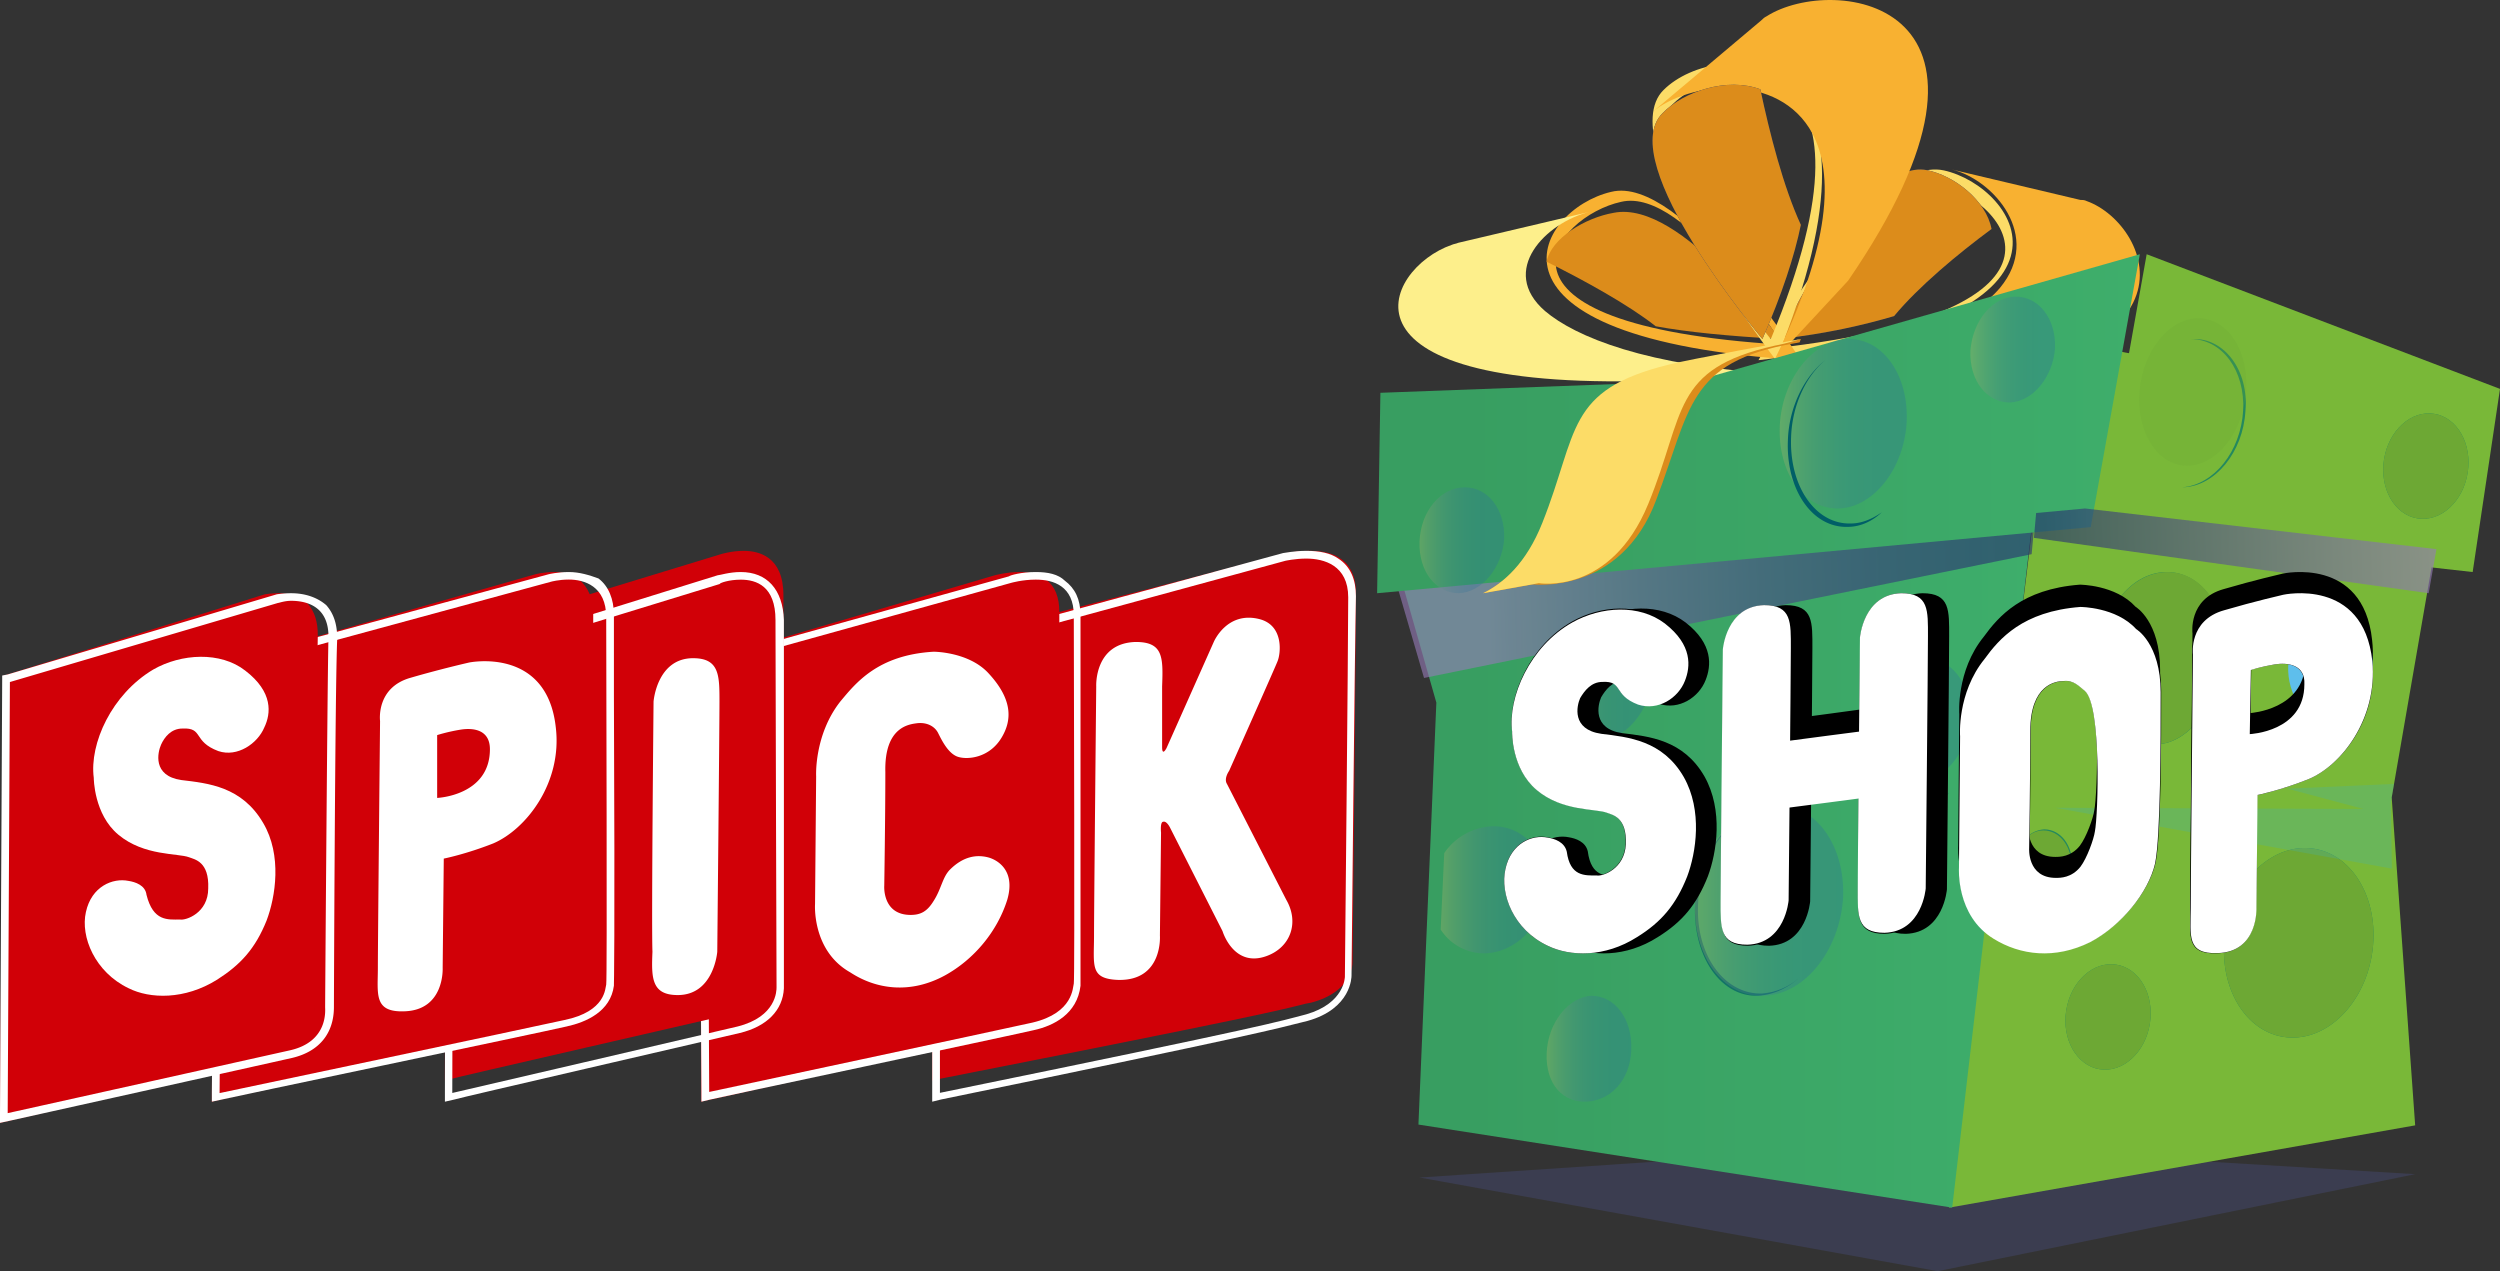
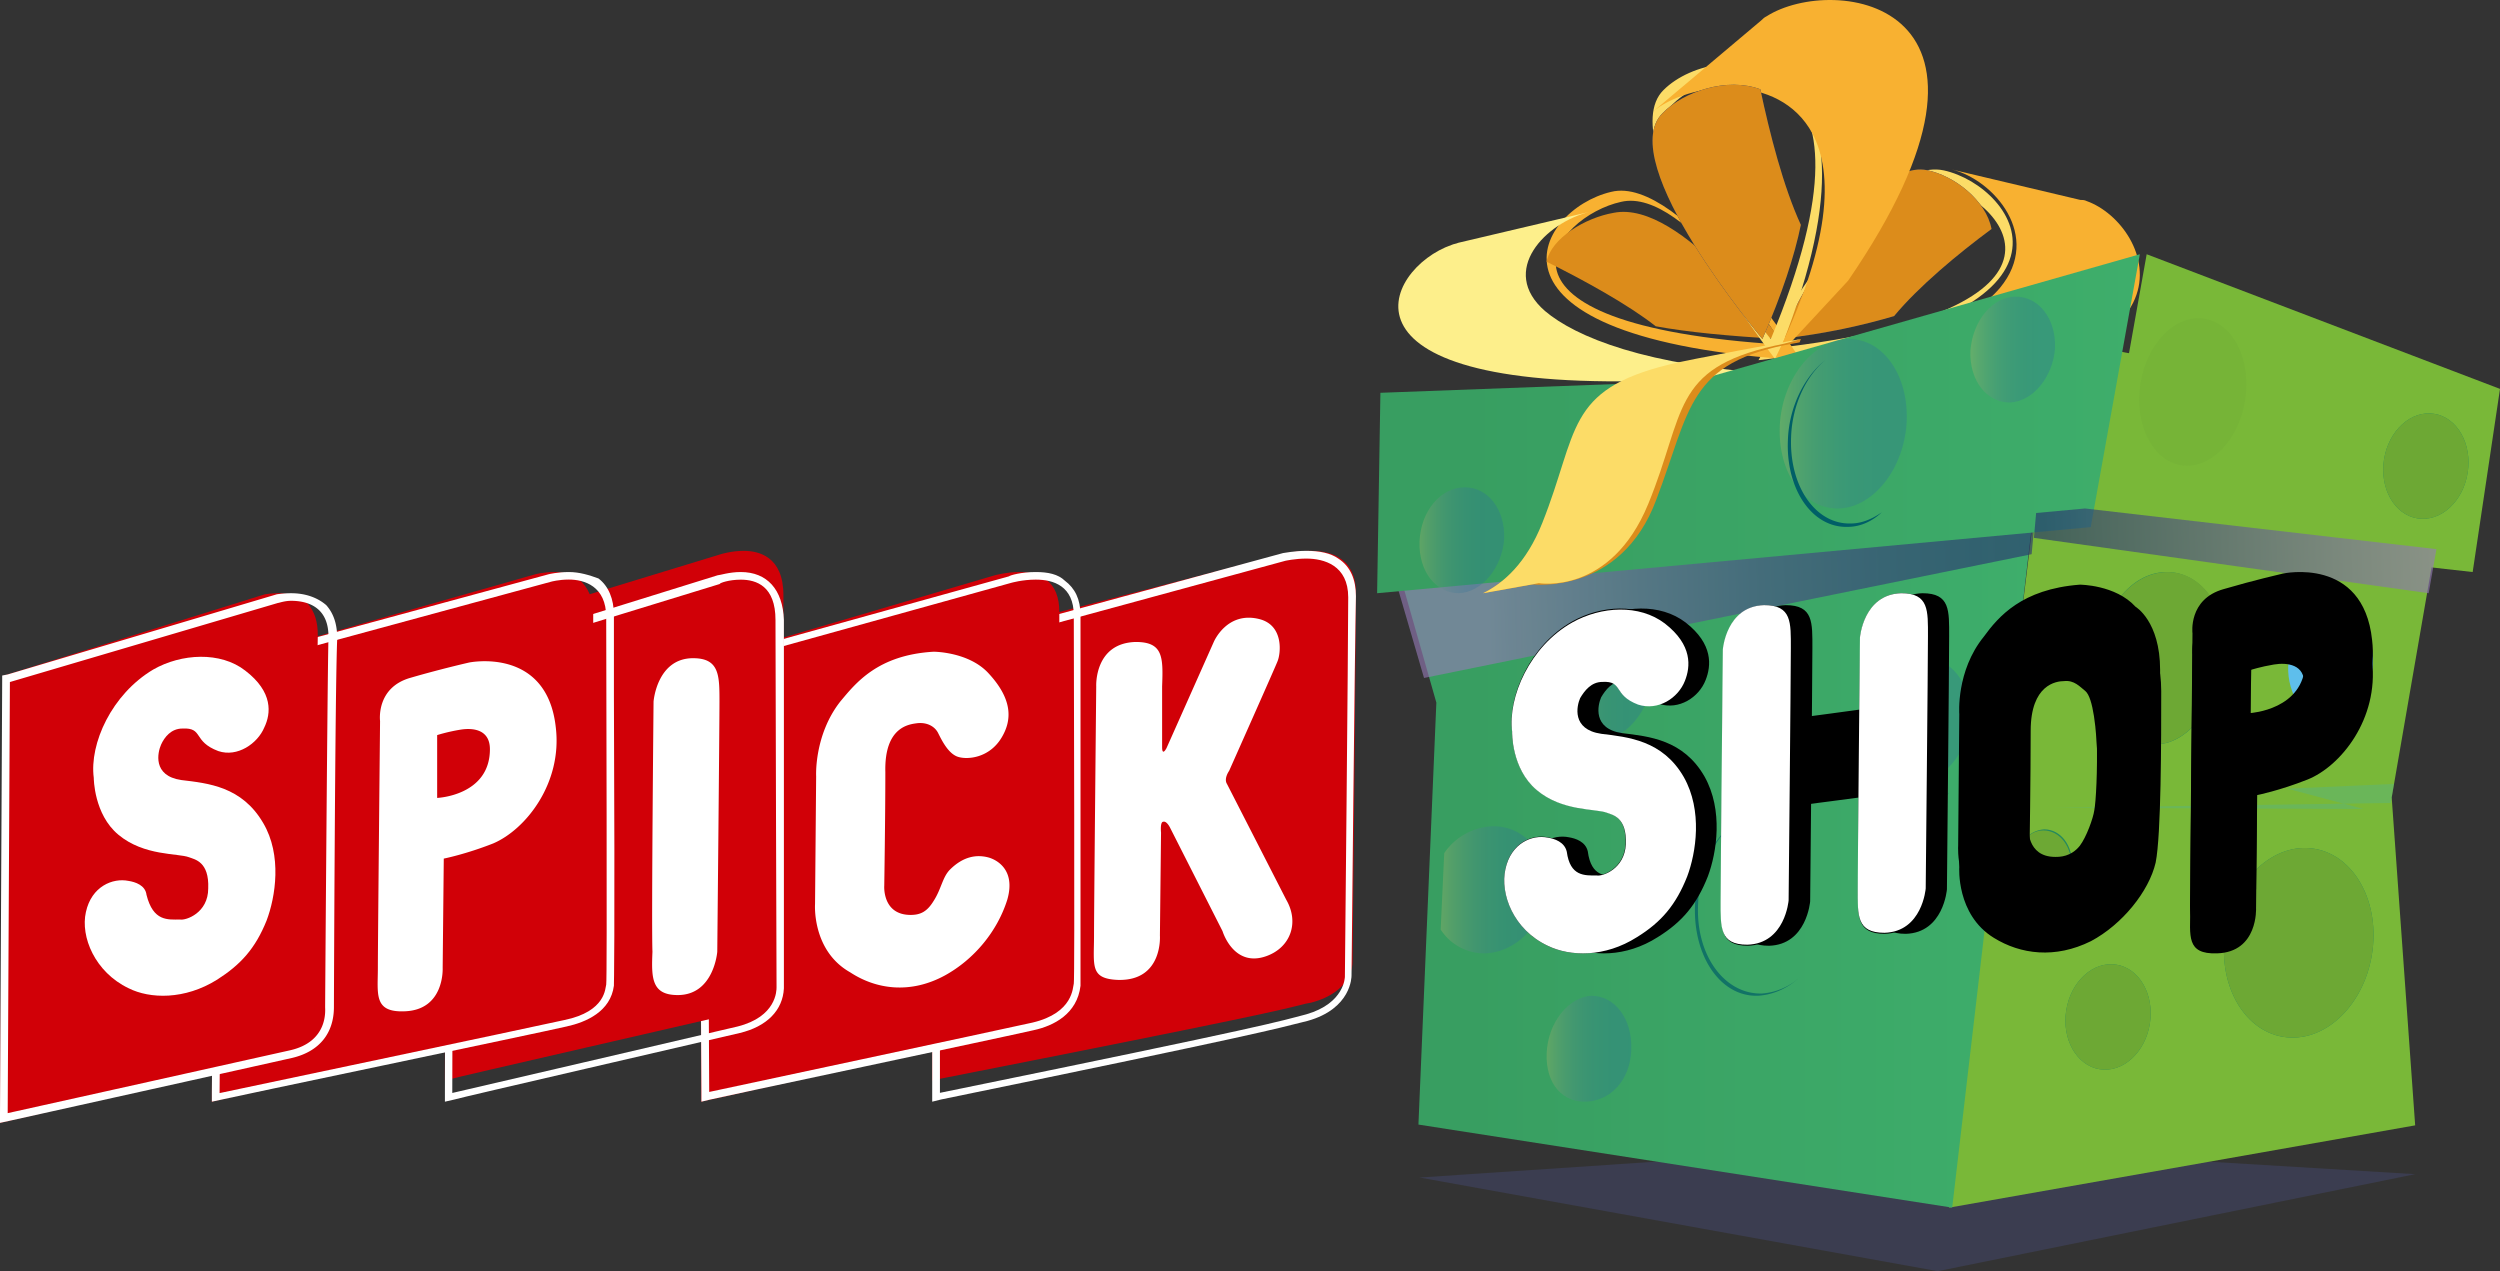
<svg xmlns="http://www.w3.org/2000/svg" width="118" height="60" viewBox="0 0 118 60" version="1.1">
  <rect x="0" y="0" width="118" height="60" fill="#333333" stroke="none" />
  <defs>
    <linearGradient x1=".06%" y1="50.002%" x2="100.081%" y2="50.002%" id="linearGradient-1">
      <stop stop-color="#389E61" offset="11.3%" />
      <stop stop-color="#3EAE6B" offset="100%" />
    </linearGradient>
    <linearGradient x1="113.943%" y1="49.516%" x2="14.219%" y2="50.316%" id="linearGradient-2">
      <stop stop-color="#242F6E" offset="0%" />
      <stop stop-color="#283271" offset="18.2%" />
      <stop stop-color="#353A79" offset="37.3%" />
      <stop stop-color="#4A4986" offset="56.9%" />
      <stop stop-color="#675D99" offset="76.7%" />
      <stop stop-color="#8D76B1" offset="96.7%" />
      <stop stop-color="#947BB6" offset="100%" />
    </linearGradient>
    <linearGradient x1=".016%" y1="49.909%" x2="99.961%" y2="49.909%" id="linearGradient-3">
      <stop stop-color="#389E61" offset="11.3%" />
      <stop stop-color="#3EAE6B" offset="100%" />
    </linearGradient>
    <linearGradient x1="99.998%" y1="49.69%" x2="-.358%" y2="50.431%" id="linearGradient-4">
      <stop stop-color="#947BB6" offset="0%" />
      <stop stop-color="#7969A5" offset="26.6%" />
      <stop stop-color="#353A79" offset="83.6%" />
      <stop stop-color="#242F6E" offset="96.8%" />
    </linearGradient>
    <linearGradient x1="-.142%" y1="49.89%" x2="99.814%" y2="49.89%" id="linearGradient-5">
      <stop stop-color="#C0BA6E" offset="0%" />
      <stop stop-color="#B9B670" offset="1.6%" />
      <stop stop-color="#93A37C" offset="11.1%" />
      <stop stop-color="#729386" offset="21.4%" />
      <stop stop-color="#57858F" offset="32.5%" />
      <stop stop-color="#437B95" offset="44.5%" />
      <stop stop-color="#34749A" offset="57.9%" />
      <stop stop-color="#2C6F9C" offset="74.1%" />
      <stop stop-color="#296E9D" offset="100%" />
    </linearGradient>
    <linearGradient x1="-.17%" y1="50.15%" x2="100.656%" y2="50.15%" id="linearGradient-6">
      <stop stop-color="#C0BA6E" offset="0%" />
      <stop stop-color="#B9B670" offset="1.6%" />
      <stop stop-color="#93A37C" offset="11.1%" />
      <stop stop-color="#729386" offset="21.4%" />
      <stop stop-color="#57858F" offset="32.5%" />
      <stop stop-color="#437B95" offset="44.5%" />
      <stop stop-color="#34749A" offset="57.9%" />
      <stop stop-color="#2C6F9C" offset="74.1%" />
      <stop stop-color="#296E9D" offset="100%" />
    </linearGradient>
    <linearGradient x1="-.277%" y1="49.469%" x2="99.169%" y2="49.469%" id="linearGradient-7">
      <stop stop-color="#C0BA6E" offset="0%" />
      <stop stop-color="#B9B670" offset="1.6%" />
      <stop stop-color="#93A37C" offset="11.1%" />
      <stop stop-color="#729386" offset="21.4%" />
      <stop stop-color="#57858F" offset="32.5%" />
      <stop stop-color="#437B95" offset="44.5%" />
      <stop stop-color="#34749A" offset="57.9%" />
      <stop stop-color="#2C6F9C" offset="74.1%" />
      <stop stop-color="#296E9D" offset="100%" />
    </linearGradient>
    <linearGradient x1=".626%" y1="49.563%" x2="100.072%" y2="49.563%" id="linearGradient-8">
      <stop stop-color="#C0BA6E" offset="0%" />
      <stop stop-color="#B9B670" offset="1.6%" />
      <stop stop-color="#93A37C" offset="11.1%" />
      <stop stop-color="#729386" offset="21.4%" />
      <stop stop-color="#57858F" offset="32.5%" />
      <stop stop-color="#437B95" offset="44.5%" />
      <stop stop-color="#34749A" offset="57.9%" />
      <stop stop-color="#2C6F9C" offset="74.1%" />
      <stop stop-color="#296E9D" offset="100%" />
    </linearGradient>
    <linearGradient x1="-.202%" y1="50.135%" x2="99.51%" y2="50.135%" id="linearGradient-9">
      <stop stop-color="#C0BA6E" offset="0%" />
      <stop stop-color="#B9B670" offset="1.6%" />
      <stop stop-color="#93A37C" offset="11.1%" />
      <stop stop-color="#729386" offset="21.4%" />
      <stop stop-color="#57858F" offset="32.5%" />
      <stop stop-color="#437B95" offset="44.5%" />
      <stop stop-color="#34749A" offset="57.9%" />
      <stop stop-color="#2C6F9C" offset="74.1%" />
      <stop stop-color="#296E9D" offset="100%" />
    </linearGradient>
    <linearGradient x1=".393%" y1="49.875%" x2="100.091%" y2="49.875%" id="linearGradient-10">
      <stop stop-color="#C0BA6E" offset="0%" />
      <stop stop-color="#B9B670" offset="1.6%" />
      <stop stop-color="#93A37C" offset="11.1%" />
      <stop stop-color="#729386" offset="21.4%" />
      <stop stop-color="#57858F" offset="32.5%" />
      <stop stop-color="#437B95" offset="44.5%" />
      <stop stop-color="#34749A" offset="57.9%" />
      <stop stop-color="#2C6F9C" offset="74.1%" />
      <stop stop-color="#296E9D" offset="100%" />
    </linearGradient>
    <linearGradient x1=".127%" y1="50.07%" x2="99.799%" y2="50.07%" id="linearGradient-11">
      <stop stop-color="#C0BA6E" offset="0%" />
      <stop stop-color="#B9B670" offset="1.6%" />
      <stop stop-color="#93A37C" offset="11.1%" />
      <stop stop-color="#729386" offset="21.4%" />
      <stop stop-color="#57858F" offset="32.5%" />
      <stop stop-color="#437B95" offset="44.5%" />
      <stop stop-color="#34749A" offset="57.9%" />
      <stop stop-color="#2C6F9C" offset="74.1%" />
      <stop stop-color="#296E9D" offset="100%" />
    </linearGradient>
    <linearGradient x1="-.317%" y1="50.226%" x2="99.381%" y2="50.226%" id="linearGradient-12">
      <stop stop-color="#C0BA6E" offset="0%" />
      <stop stop-color="#B9B670" offset="1.6%" />
      <stop stop-color="#93A37C" offset="11.1%" />
      <stop stop-color="#729386" offset="21.4%" />
      <stop stop-color="#57858F" offset="32.5%" />
      <stop stop-color="#437B95" offset="44.5%" />
      <stop stop-color="#34749A" offset="57.9%" />
      <stop stop-color="#2C6F9C" offset="74.1%" />
      <stop stop-color="#296E9D" offset="100%" />
    </linearGradient>
  </defs>
  <g id="Symbols" stroke="none" stroke-width="1" fill="none" fill-rule="evenodd">
    <g id="Footer" transform="translate(-686 -414)" fill-rule="nonzero">
      <g id="logo-spickshop_950409b2" transform="translate(686 414)">
        <path d="M44 30.439l16.764-4.337S61.24 26 61.824 26c.584 0 1.062.102 1.433.357.478.306.743.867.743 1.582 0 2.04-.16 17.347-.16 17.5 0 .05 0 1.377-1.962 1.888l-.265.05c-1.22.307-2.122.562-17.4 3.572L44 51V30.439z" id="Path" fill="#D10007" />
        <path d="M61.656 26.365c.834 0 1.98.314 1.98 1.828 0 2.14-.157 17.907-.157 17.907s0 1.253-1.823 1.776c-1.406.365-1.458.47-17.291 3.706V30.908l16.302-4.438s.468-.105.99-.105m0-.365c-.574 0-1.042.104-1.094.104L44.26 30.542l-.26.052V52l.417-.104c15-3.08 15.833-3.342 17.083-3.655l.208-.052c2.084-.575 2.084-2.089 2.084-2.14 0-.157.156-15.82.208-17.908 0-.784-.26-1.41-.833-1.776-.365-.26-.886-.365-1.51-.365" id="Shape" fill="#FFF" />
        <path d="M33 31.262l13.946-4.106s.56-.156 1.17-.156c.51 0 .968.104 1.273.364.407.312.611.831.611 1.507v17.776c-.102 1.247-1.12 1.767-1.985 1.975-1.323.311-14.608 3.326-14.71 3.326l-.203.052L33 31.262z" id="Path" fill="#D10007" />
        <path d="M48.889 27.358c.844 0 1.794.307 1.794 1.687 0 2.096.053 17.229 0 17.382-.053.154 0 1.38-1.953 1.84-1.372.308-15.255 3.273-15.255 3.273l-.105-20.041 14.357-3.988s.528-.153 1.162-.153m0-.358c-.687 0-1.215.153-1.267.204l-14.358 3.988-.264.051v.256l.106 20.04V52l.422-.102c.158-.051 13.935-2.965 15.255-3.272.95-.205 2.059-.767 2.217-2.096V29.045c0-.767-.264-1.278-.739-1.636-.317-.307-.792-.409-1.372-.409" id="Shape" fill="#FFF" />
        <path d="M21 30.132l13.026-3.975S34.535 26 35.095 26c.712 0 1.882.262 1.882 2.092V35.1c0 7.427.051 10.565 0 10.67-.05.994-.763 1.726-1.984 1.987-1.323.314-13.688 3.138-13.79 3.19L21 51V30.132z" id="Path" fill="#D10007" />
        <path d="M34.963 27.36c.745 0 1.64.309 1.64 1.903 0 2.11.05 17.181.05 17.336 0 .154 0 1.389-1.84 1.852-1.291.308-13.465 3.137-13.465 3.137l.05-20.164 12.57-3.858c0-.052.448-.206.995-.206m0-.36c-.547 0-.994.154-1.093.154l-12.572 3.91-.248.051v.257L21 51.537V52l.447-.103c.1-.051 12.174-2.83 13.466-3.138 1.292-.308 2.037-1.08 2.087-2.109V29.263c-.05-1.44-.795-2.263-2.037-2.263" id="Shape" fill="#FFF" />
        <path d="M10.1 31.424l15.177-4.321s.404-.103.857-.103c.505 0 .908.103 1.21.36.404.36.656.875.656 1.595V46.65c-.1.926-.807 1.543-2.017 1.8-1.31.31-15.68 3.447-15.781 3.499L10 52l.1-20.576z" id="Path" fill="#D10007" />
        <path d="M26.845 27.355c.728 0 1.768.304 1.768 1.775 0 2.079.052 17.19 0 17.343-.052.152 0 1.267-1.976 1.673-1.352.304-16.273 3.448-16.273 3.448l.156-19.929 15.493-4.209s.364-.101.832-.101m0-.355c-.52 0-.936.101-.936.101l-15.493 4.21-.26.05v.254L10 51.544V52l.468-.101c.156-.051 14.973-3.144 16.273-3.449.936-.203 2.08-.71 2.236-1.927v-.05c0-.102.052-1.471 0-13.692v-3.753c0-.76-.26-1.369-.728-1.724-.416-.152-.884-.304-1.404-.304" id="Shape" fill="#FFF" />
        <path d="M.15 31.898l12.35-3.846s.3-.052.65-.052c.4 0 1 .104 1.4.52.3.364.45.831.45 1.455-.05 2.183-.15 17.568-.15 17.672.05 1.195-.6 1.975-1.75 2.286C11.8 50.245 0 53 0 53l.15-21.102z" id="Path" fill="#D10007" />
        <path d="M13.739 28.358c.726 0 1.815.255 1.763 1.79-.052 2.198-.156 17.228-.156 17.382 0 .153.156 1.636-1.659 2.045A9353.29 9353.29 0 0 1 .363 52.54l.104-20.348 12.65-3.732c.052 0 .311-.102.622-.102m0-.358a4.66 4.66 0 0 0-.674.051L.363 31.834l-.26.051v.256L0 52.54V53l.467-.102s11.976-2.659 13.324-2.965c1.296-.307 1.97-1.176 1.97-2.403 0-.103.052-15.236.156-17.383 0-.664-.156-1.176-.519-1.585-.415-.358-.985-.562-1.659-.562m12.495 6.34c-.415-3.835-4.096-3.068-4.096-3.068s-1.348.307-2.748.716c-1.659.46-1.451 2.045-1.451 2.045s-.104 10.43-.104 11.656c0 1.227-.208 2.096 1.244 2.045 1.918-.051 1.815-2.045 1.815-2.045l.052-5.163s1.036-.205 2.333-.716c1.555-.665 3.266-2.863 2.955-5.47m-5.6 3.323v-2.966s.467-.153 1.09-.255c.621-.103 1.4 0 1.4.92 0 2.198-2.49 2.3-2.49 2.3m10.214-4.55s.156-2.045 1.866-2.045c1.245 0 1.245.818 1.245 2.045 0 1.227-.104 11.81-.104 11.81s-.155 2.045-1.866 2.045c-1.245 0-1.245-.818-1.193-2.045-.052-1.227.052-11.81.052-11.81m27.063 3.886c-.155-.256.104-.614.104-.614s2.23-5.01 2.281-5.163c.156-.358.311-1.687-.83-1.994-1.555-.409-2.177 1.074-2.177 1.074l-2.23 5.01s-.207.409-.207-.051v-2.863c.052-1.38.052-2.096-1.244-2.096-1.97.05-1.866 2.096-1.866 2.096s-.104 10.531-.104 11.758c0 1.432-.207 2.045 1.14 2.097 2.126.05 1.97-2.097 1.97-2.097l.053-4.856s-.052-.512.103-.512c.156-.05.311.256.311.256l2.489 4.908s.518 1.738 2.074 1.176c1.14-.41 1.555-1.585.933-2.659l-2.8-5.47M38.47 42.673l.052-6.033s-.104-1.943 1.14-3.528c.727-.869 1.764-2.198 4.408-2.351 0 0 1.659 0 2.592 1.022 1.089 1.176 1.14 2.147.622 3.017-.57.971-1.607 1.073-2.074.92-.466-.154-.777-.818-.933-1.125-.156-.307-.518-.511-.985-.46-.363.051-1.555.153-1.504 2.3 0 2.097-.051 5.369-.051 5.369s-.104 1.38 1.244 1.38c.466 0 .778-.153 1.089-.665.363-.562.414-1.124.777-1.482.622-.614 1.245-.716 1.815-.563.363.103 1.296.563.881 1.994-.466 1.483-1.555 2.812-2.955 3.579-1.607.87-3.214.665-4.459-.153-1.814-1.023-1.659-3.221-1.659-3.221" id="Shape" fill="#FFF" />
        <path d="M8.504 43.402c.264.05 1.324-.304 1.324-1.468.052-1.267-.636-1.368-.9-1.47-.53-.202-2.119-.05-3.337-1.063-1.165-.962-1.165-2.684-1.165-2.684-.212-1.62.847-3.95 2.807-5.115 1.324-.76 3.177-.861 4.342.05 1.324 1.013 1.218 2.026.9 2.684-.317.76-1.27 1.419-2.17 1.115-1.219-.456-.69-1.115-1.695-1.064-.53 0-.848.405-1.007.76-.159.354-.423 1.469.954 1.671 1.27.152 2.86.304 3.865 2.026.9 1.52.583 3.495.16 4.609-.53 1.317-1.219 2.076-2.33 2.785-1.537.963-3.178.912-4.184.406-1.589-.76-2.277-2.431-2.013-3.596.265-1.216 1.271-1.621 2.013-1.469.317.05.794.203.847.658.318 1.267 1.006 1.165 1.589 1.165" id="Path" fill="#FFF" />
        <path id="Path" fill="#525AA4" opacity=".26" d="M67 55.579L91.459 60 114 55.421 90.526 54z" />
        <path d="M91.744 8.042C88.214 7.283 83 17 83 17c16.62-1.873 12.22-8.199 8.744-8.958zm-8.038 8.401s4.236-8.502 7.55-7.844c3.313.658 8.147 6.073-7.55 7.844z" id="Shape" fill="#FCDC67" />
        <path d="M98.49 9.49c-.1-.054-.201-.054-.302-.054L92.128 8c1.97.479 4.293 3.138 2.273 5.585-1.313 1.543-4.342 3.085-10.401 3.83l4.847.585c15.803-.16 12.774-7.394 9.644-8.51z" id="Path" fill="#F8B131" />
        <path d="M90.95 8.032C87.95 7.415 84 16 84 16c2.25-.257 4-.668 5.4-1.08 1.15-1.388 3-2.93 4.6-4.112-.25-1.337-1.75-2.52-3.05-2.776z" id="Path" fill="#233B71" />
        <path d="M90.95 8.032C87.95 7.415 84 16 84 16c2.25-.257 4-.668 5.4-1.08 1.15-1.388 3-2.93 4.6-4.112-.25-1.337-1.75-2.52-3.05-2.776z" id="Path" fill="#DC8C1B" />
        <path d="M85 17s-5.62-8.78-8.952-7.944c-3.59.836-7.13 6.951 8.952 7.944zm-8.483-7.473c3.122-.732 7.598 6.741 7.598 6.741-15.093-.94-10.721-6.062-7.598-6.741z" id="Shape" fill="#F8B131" />
        <path d="M68.515 11.56c.105-.05.21-.05.315-.1L75.024 10c-2.047.503-4.304 2.767-2.1 4.68 1.418 1.207 4.777 2.616 11.076 2.968l-5.302.302c-16.376.654-13.384-5.283-10.183-6.39z" id="Path" fill="#FDEF8B" />
        <path d="M76.166 10.045C79.386 9.398 84 16 84 16c-2.415-.138-4.346-.323-5.849-.6-1.288-1.016-3.38-2.17-5.151-3.047.215-1.108 1.824-2.078 3.166-2.308z" id="Path" fill="#DC8C1B" />
        <path d="M78.519 4.248C75.939 6.788 83.824 17 83.824 17 90.104 1.764 81.05 1.708 78.52 4.248zm5.062 11.758s-7.01-8.667-4.673-11.04c2.336-2.43 10.611-3.258 4.673 11.04z" id="Shape" fill="#FCDC67" />
        <path d="M83.38.771c-.105.051-.157.102-.263.203L78 5.285c1.688-1.42 5.961-1.927 7.544 1.014 1.002 1.877.897 5.224-1.794 10.701l3.482-3.753C96.305.011 86.546-1.257 83.38.771z" id="Path" fill="#F8B131" />
        <path d="M78.48 5.335C76.127 7.628 83.186 16 83.186 16c.932-2.133 1.52-3.946 1.814-5.386-.833-1.813-1.47-4.32-1.912-6.399-1.568-.587-3.627.107-4.608 1.12z" id="Path" fill="#233B71" />
        <path d="M78.48 5.335C76.127 7.628 83.186 16 83.186 16c.932-2.133 1.52-3.946 1.814-5.386-.833-1.813-1.47-4.32-1.912-6.399-1.568-.587-3.627.107-4.608 1.12z" id="Path" fill="#DC8C1B" />
        <path id="Path" fill="#79B838" d="M116 19.676l-3.112 17.963 1.108 15.478L92 57l5.011-41z" />
        <path id="Path" fill="url(#linearGradient-1)" d="M66.95 53.08l.846-19.916L66 26.86 96 24l-3.856 33z" />
        <path id="Path" fill="url(#linearGradient-2)" opacity=".62" d="M95.894 26.158L67.214 32 66 27.842 96 25z" />
        <path id="Path" fill="url(#linearGradient-3)" d="M98.682 24.88L65 28l.155-9.46 14.832-.553L101 12z" />
        <path id="Path" fill="#79B838" d="M118 18.356L116.71 27 99 25.017 101.323 12z" />
        <path id="Path" fill="url(#linearGradient-4)" opacity=".62" d="M114.633 28l.367-2.08L98.414 24l-2.309.213L96 25.387z" />
        <ellipse id="Oval" fill="#00756E" opacity=".7" transform="rotate(-81.019 99.5 48)" cx="99.5" cy="48" rx="2.5" ry="2" />
        <path d="M97.805 40.915c.053-.99-.529-1.771-1.322-1.771-.792.052-1.427.833-1.48 1.876-.053 1.042.529 1.98 1.269 1.98.793-.052 1.48-1.094 1.533-2.085zm4.387-13.914c-1.638.052-3.013 1.824-3.118 3.96-.106 2.137 1.11 4.222 2.748 4.17 1.639-.052 3.066-2.241 3.172-4.378.106-2.136-1.163-3.804-2.802-3.752z" id="Shape" fill="#00756E" opacity=".7" />
        <ellipse id="Oval" fill="#00756E" opacity=".7" transform="rotate(-80.485 108.5 44.5)" cx="108.5" cy="44.5" rx="4.5" ry="3.5" />
        <ellipse id="Oval" fill="#00756E" opacity=".7" transform="rotate(-81.019 114.5 22)" cx="114.5" cy="22" rx="2.5" ry="2" />
        <path d="M83.17 46.894c-1.78.051-3.165-1.833-3.016-4.278.049-1.477.642-2.75 1.483-3.616-.89.815-1.582 2.19-1.632 3.718-.099 2.445 1.237 4.38 3.017 4.278.692-.05 1.385-.356 1.978-.917a2.996 2.996 0 0 1-1.83.815z" id="Path" fill="#005F67" opacity=".7" />
-         <path d="M80.006 42.63c-.107 2.495 1.333 4.47 3.254 4.366 1.92-.052 3.574-2.131 3.734-4.626.107-2.495-1.333-4.47-3.254-4.366-1.974.052-3.628 2.131-3.734 4.626z" id="Path" fill="url(#linearGradient-5)" opacity=".3" />
        <path d="M73.003 49.716c-.056 1.467.776 2.336 1.886 2.282 1.11-.055 2.053-.978 2.108-2.445.056-1.467-.776-2.553-1.886-2.553-1.054.054-2.053 1.25-2.108 2.716z" id="Path" fill="url(#linearGradient-6)" opacity=".3" />
        <ellipse id="Oval" fill="#6DA834" transform="rotate(-81.019 99.5 48)" cx="99.5" cy="48" rx="2.5" ry="2" />
        <path d="M95.003 41.02c-.053.99.532 1.98 1.276 1.98.797-.052 1.434-1.042 1.488-2.032.053-.99-.532-1.772-1.329-1.772-.744 0-1.382.834-1.435 1.824zm4.039-10.058c-.106 2.136 1.116 4.221 2.763 4.169 1.648-.052 3.082-2.241 3.189-4.378.106-2.136-1.116-3.804-2.764-3.752-1.647.052-3.082 1.824-3.188 3.96z" id="Shape" fill="#6DA834" />
        <ellipse id="Oval" fill="#6DA834" transform="rotate(-80.485 108.5 44.5)" cx="108.5" cy="44.5" rx="4.5" ry="3.5" />
        <ellipse id="Oval" fill="#6DA834" transform="rotate(-81.019 114.5 22)" cx="114.5" cy="22" rx="2.5" ry="2" />
-         <path d="M103.497 16.001h-.11c1.492 0 2.597 1.485 2.487 3.394-.11 1.908-1.382 3.499-2.874 3.605h.055c1.492-.053 2.819-1.644 2.93-3.605.165-1.91-.996-3.447-2.488-3.394z" id="Path" fill="#00756E" opacity=".7" />
        <ellipse id="Oval" fill="#6DA834" opacity=".25" transform="rotate(-81.019 103.5 18.5)" cx="103.5" cy="18.5" rx="3.5" ry="2.5" />
        <path d="M67.003 25.552c-.055 1.406.766 2.448 1.86 2.448 1.095-.052 2.025-1.198 2.134-2.552.055-1.406-.766-2.448-1.86-2.448-1.15 0-2.08 1.146-2.134 2.552z" id="Path" fill="url(#linearGradient-7)" opacity=".3" />
        <path d="M93.003 16.552c-.055 1.406.766 2.448 1.86 2.448 1.095-.052 2.025-1.198 2.134-2.552.055-1.406-.766-2.448-1.86-2.448-1.095 0-2.025 1.146-2.134 2.552z" id="Path" fill="url(#linearGradient-8)" opacity=".3" />
-         <path id="Path" fill="#3EB0BF" opacity=".25" d="M112.846 37.901l.051 3.099L97 38.127l14.56.056-3.602-.958L113 37z" />
+         <path id="Path" fill="#3EB0BF" opacity=".25" d="M112.846 37.901L97 38.127l14.56.056-3.602-.958L113 37z" />
        <path d="M70.415 39.001a2.902 2.902 0 0 0-2.247 1.266L68 43.875A2.462 2.462 0 0 0 70.078 45c1.516-.047 2.808-1.406 2.92-3.093.056-1.64-1.067-2.953-2.583-2.906z" id="Path" fill="url(#linearGradient-9)" opacity=".3" />
        <path d="M88.007 34.094c-.103 1.64.977 2.952 2.313 2.905 1.337-.047 2.57-1.406 2.673-3.093.103-1.64-.977-2.952-2.313-2.905-1.388.047-2.57 1.406-2.673 3.093z" id="Path" fill="url(#linearGradient-10)" opacity=".3" />
        <path d="M84.006 20.101c-.1 2.227 1.147 3.949 2.794 3.898 1.647-.05 3.095-1.924 3.194-4.1.1-2.227-1.147-3.949-2.794-3.898-1.647.05-3.095 1.924-3.194 4.1z" id="Path" fill="url(#linearGradient-11)" opacity=".3" />
        <path d="M73.007 32.094c-.103 1.64.977 2.952 2.313 2.905 1.388-.047 2.57-1.406 2.673-3.093.103-1.64-.977-2.952-2.313-2.905-1.44.047-2.622 1.453-2.673 3.093z" id="Path" fill="url(#linearGradient-12)" opacity=".3" />
        <path d="M90.891 37.84c-1.36.052-2.369-1.436-2.268-3.297.05-1.223.555-2.286 1.26-2.924-.806.585-1.36 1.755-1.462 3.084-.1 1.86.958 3.349 2.269 3.296.504 0 .957-.213 1.31-.585a1.707 1.707 0 0 1-1.109.425zm-3.528-13.132c-1.663.054-2.923-1.754-2.822-4.093.05-1.489.705-2.87 1.612-3.615-.957.744-1.713 2.18-1.764 3.774-.1 2.34 1.16 4.147 2.823 4.094.605 0 1.16-.266 1.613-.691-.454.319-.958.531-1.462.531zM76.476 35.553c-1.36.053-2.369-1.435-2.268-3.296.05-1.222.555-2.286 1.26-2.924-.806.585-1.36 1.755-1.461 3.084-.101 1.86.957 3.349 2.268 3.296.504 0 .957-.213 1.31-.585a2.347 2.347 0 0 1-1.109.425z" id="Shape" fill="#005F67" />
        <path d="M110.3 29.002h-.1c.949 0 1.698 1.039 1.648 2.326-.05 1.286-.9 2.573-1.848 2.672h.05c.999-.05 1.898-1.386 1.948-2.672.05-1.337-.7-2.376-1.698-2.326z" id="Path" fill="#00756E" opacity=".7" />
        <path d="M108.003 31.425c-.055 1.336.766 2.623 1.86 2.574 1.095-.05 2.08-1.386 2.134-2.673.055-1.336-.766-2.326-1.86-2.326-1.095.05-2.025 1.138-2.134 2.425z" id="Path" fill="#5EBEEC" />
        <path d="M82.022 16.675c-2.112.416-2.383.468-2.383.468.162 0-.054.052-.812.208-4.982 1.09-4.278 3.117-6.011 7.376-.758 1.87-1.841 2.805-2.816 3.273l2.329-.416s4.17.52 5.848-4c1.624-4.26 1.462-6.493 6.498-7.376.054 0 .27-.052.27-.052L85 16l-2.978.675z" id="Path" fill="#DC8C1B" />
        <path d="M78.763 17.21c-4.892 1.211-4.247 3.158-5.967 7.474C72.043 26.58 70.968 27.526 70 28l2.634-.474s3.388.58 5.162-3.737c1.774-4.315 1.075-6.368 5.967-7.473C84.355 16.21 85 16 85 16s-5.484 1-6.237 1.21z" id="Path" fill="#FCDC67" />
        <path d="M76.36 41.312c.263.051 1.313-.307 1.365-1.485.053-1.28-.63-1.382-.892-1.485-.525-.205-2.099-.05-3.306-1.075-1.207-1.024-1.155-2.765-1.155-2.765-.21-1.638.84-4.044 2.834-5.17 1.365-.769 3.15-.871 4.356.05 1.312 1.024 1.207 2.048.945 2.714-.315.82-1.26 1.434-2.204 1.126-1.207-.46-.683-1.126-1.68-1.075-.525 0-.84.41-1.05.768-.157.359-.42 1.485.998 1.69 1.26.153 2.886.307 3.883 2.048.892 1.587.578 3.584.158 4.71-.525 1.331-1.207 2.15-2.362 2.867-1.522.973-3.149.922-4.198.41-1.627-.768-2.257-2.458-1.994-3.635.262-1.23 1.26-1.639 1.994-1.485.315.051.787.205.892.665.157 1.23.892 1.178 1.417 1.127m5.983-10.65s.157-2.048 1.941-2.099c1.312 0 1.26.82 1.26 2.048 0 1.229-.105 11.93-.105 11.93s-.158 2.048-1.942 2.099c-1.312 0-1.26-.82-1.26-2.048 0-1.28.106-11.93.106-11.93m6.454-.563s.158-2.048 1.942-2.099c1.312 0 1.26.82 1.26 2.048 0 1.229-.105 11.93-.105 11.93s-.158 2.047-1.942 2.099c-1.312 0-1.26-.82-1.26-2.048 0-1.23.105-11.93.105-11.93" id="Shape" fill="#000" />
        <path d="M89.266 34.29s1.106-.053 1.369 1.723c.21 1.254-.263 1.306-.895 1.358-.632.105-6.32.836-6.32.836s-1.106 0-1.37-1.724c-.21-1.253.264-1.306.896-1.358.632-.052 6.32-.836 6.32-.836m11.585-4.649c-.947-1.044-2.633-1.044-2.633-1.044-2.738.209-3.844 1.515-4.529 2.455-1.316 1.62-1.158 3.656-1.158 3.656l-.053 6.216s-.158 2.247 1.633 3.344c1.264.783 2.896.992 4.581.156 1.475-.783 2.739-2.35 3.055-3.709.263-1.305.263-5.798.263-8.096s-1.159-2.978-1.159-2.978zm-1.948 9.612c-.053.366-.369 1.254-.685 1.671-.421.523-.948.523-1.158.523-1.37 0-1.264-1.41-1.264-1.41s.052-3.344.052-5.538c0-2.194 1.212-2.35 1.58-2.35.474-.052.738.261 1.001.47.737.627.632 5.85.474 6.634zm13.06-8.044c-.42-3.97-4.213-3.135-4.213-3.135s-1.369.314-2.79.732c-1.686.47-1.475 2.09-1.475 2.09s-.106 10.76-.106 12.013c0 1.254-.21 2.142 1.264 2.09 1.949-.052 1.843-2.142 1.843-2.142l.053-5.328s1.053-.209 2.37-.731c1.58-.627 3.37-2.873 3.054-5.59m-5.74 3.448v-3.03s.474-.156 1.106-.26c.632-.105 1.475 0 1.422.94 0 2.193-2.528 2.35-2.528 2.35" id="Shape" fill="#000" />
        <path d="M75.36 41.312c.263.051 1.313-.307 1.365-1.485.053-1.28-.63-1.382-.892-1.485-.525-.205-2.099-.05-3.306-1.075-1.207-1.024-1.155-2.765-1.155-2.765-.21-1.638.84-4.044 2.834-5.17 1.365-.769 3.15-.871 4.356.05 1.312 1.024 1.207 2.048.945 2.714-.315.82-1.26 1.434-2.204 1.126-1.207-.46-.683-1.126-1.68-1.075-.525 0-.84.41-1.05.768-.157.359-.42 1.485.998 1.69 1.26.153 2.886.307 3.883 2.048.892 1.587.578 3.584.158 4.71-.525 1.331-1.207 2.15-2.362 2.867-1.522.973-3.149.922-4.198.41-1.627-.768-2.257-2.458-1.994-3.635.262-1.23 1.26-1.639 1.994-1.485.315.051.787.205.892.665.157 1.23.892 1.127 1.417 1.127m5.983-10.65s.157-2.048 1.941-2.099c1.312 0 1.26.82 1.26 2.048 0 1.229-.105 11.93-.105 11.93s-.158 2.048-1.942 2.099c-1.312 0-1.26-.82-1.26-2.048 0-1.28.106-11.93.106-11.93m6.454-.563s.158-2.048 1.942-2.099c1.312 0 1.26.82 1.26 2.048 0 1.229-.105 11.93-.105 11.93s-.158 2.047-1.942 2.099c-1.312 0-1.26-.82-1.26-2.048 0-1.23.105-11.93.105-11.93" id="Shape" fill="#000" />
        <path d="M89.266 33.29s1.106-.053 1.369 1.723c.21 1.254-.263 1.306-.895 1.358-.632.105-6.32.836-6.32.836s-1.106 0-1.37-1.724c-.21-1.253.264-1.306.896-1.358.632-.052 6.32-.836 6.32-.836m11.533-4.649c-.948-1.044-2.633-1.044-2.633-1.044-2.739.209-3.845 1.515-4.53 2.455-1.316 1.62-1.158 3.656-1.158 3.656l-.053 6.216s-.158 2.247 1.633 3.344c1.264.783 2.896.992 4.582.156 1.474-.783 2.738-2.35 3.054-3.709.263-1.305.263-5.798.263-8.096S100.8 28.64 100.8 28.64zm-1.949 9.612c-.052.366-.368 1.254-.684 1.671-.422.523-.948.523-1.159.523-1.37 0-1.264-1.41-1.264-1.41s.053-3.344.053-5.538c0-2.194 1.211-2.35 1.58-2.35.474-.052.737.261 1 .47.79.627.632 5.85.474 6.634zm13.113-8.044c-.42-3.97-4.213-3.135-4.213-3.135s-1.369.314-2.79.732c-1.686.47-1.475 2.09-1.475 2.09s-.106 10.76-.106 12.013c0 1.254-.21 2.142 1.264 2.09 1.949-.052 1.843-2.142 1.843-2.142l.053-5.328s1.053-.209 2.37-.731c1.58-.627 3.37-2.873 3.054-5.59m-5.74 3.448l.053-3.03s.474-.156 1.106-.26c.632-.105 1.474 0 1.422.94-.053 2.193-2.58 2.35-2.58 2.35" id="Shape" fill="#000" />
        <path d="M75.372 41.323c.263.05 1.316-.306 1.368-1.48.053-1.277-.631-1.379-.894-1.48-.526-.205-2.105-.052-3.315-1.073-1.21-1.02-1.158-2.756-1.158-2.756-.21-1.634.842-4.033 2.842-5.156 1.368-.765 3.157-.868 4.367.051 1.315 1.021 1.21 2.042.947 2.706-.316.816-1.263 1.429-2.21 1.123-1.21-.46-.684-1.123-1.684-1.072-.526 0-.841.408-1.052.765-.158.358-.42 1.48 1 1.685 1.263.153 2.894.306 3.893 2.042.895 1.582.58 3.573.158 4.696-.526 1.327-1.21 2.144-2.367 2.858-1.526.97-3.157.92-4.21.409-1.631-.766-2.262-2.45-2-3.624.264-1.225 1.264-1.634 2-1.48.316.05.79.203.895.663.158 1.174.842 1.123 1.42 1.123m5.946-10.669s.158-2.041 1.947-2.092c1.315 0 1.263.816 1.263 2.041s-.105 11.894-.105 11.894-.158 2.042-1.947 2.093c-1.316 0-1.263-.817-1.263-2.042 0-1.225.105-11.894.105-11.894m6.472-.561s.158-2.042 1.947-2.093c1.315 0 1.263.817 1.263 2.042 0 1.225-.106 11.893-.106 11.893s-.157 2.042-1.946 2.093c-1.316 0-1.263-.816-1.263-2.042 0-1.225.105-11.893.105-11.893" id="Shape" fill="#FFF" />
-         <path d="M89.255 34.337s1.105-.052 1.368 1.723c.21 1.253-.263 1.305-.894 1.357-.632.104-6.311.835-6.311.835s-1.104 0-1.367-1.722c-.21-1.253.263-1.305.894-1.358.63-.104 6.31-.835 6.31-.835m11.57-4.646c-.947-1.043-2.63-1.043-2.63-1.043-2.734.208-3.839 1.513-4.522 2.453-1.315 1.618-1.157 3.654-1.157 3.654l-.053 6.211s-.158 2.245 1.63 3.341c1.262.783 2.893.992 4.576.157 1.472-.783 2.734-2.35 3.05-3.706.263-1.305.263-5.794.263-8.091 0-2.297-1.157-2.976-1.157-2.976zm-1.946 9.553c-.053.365-.368 1.253-.684 1.67-.42.522-.946.522-1.157.522-1.367 0-1.262-1.41-1.262-1.41s.053-3.34.053-5.532c0-2.193 1.21-2.35 1.577-2.35.474-.051.737.262 1 .47.788.68.63 5.847.473 6.63zm13.094-8.039c-.42-3.967-4.207-3.132-4.207-3.132s-1.367.314-2.787.731c-1.683.47-1.472 2.088-1.472 2.088s-.105 10.753-.105 12.006c0 1.253-.21 2.14 1.262 2.088 1.945-.052 1.84-2.14 1.84-2.14l.053-5.325s1.052-.208 2.366-.73c1.578-.627 3.313-2.871 3.05-5.586m-5.784 3.445l.052-3.027s.474-.157 1.105-.261c.63-.105 1.472 0 1.42.94 0 2.244-2.577 2.348-2.577 2.348" id="Shape" fill="#FFF" />
      </g>
    </g>
  </g>
</svg>